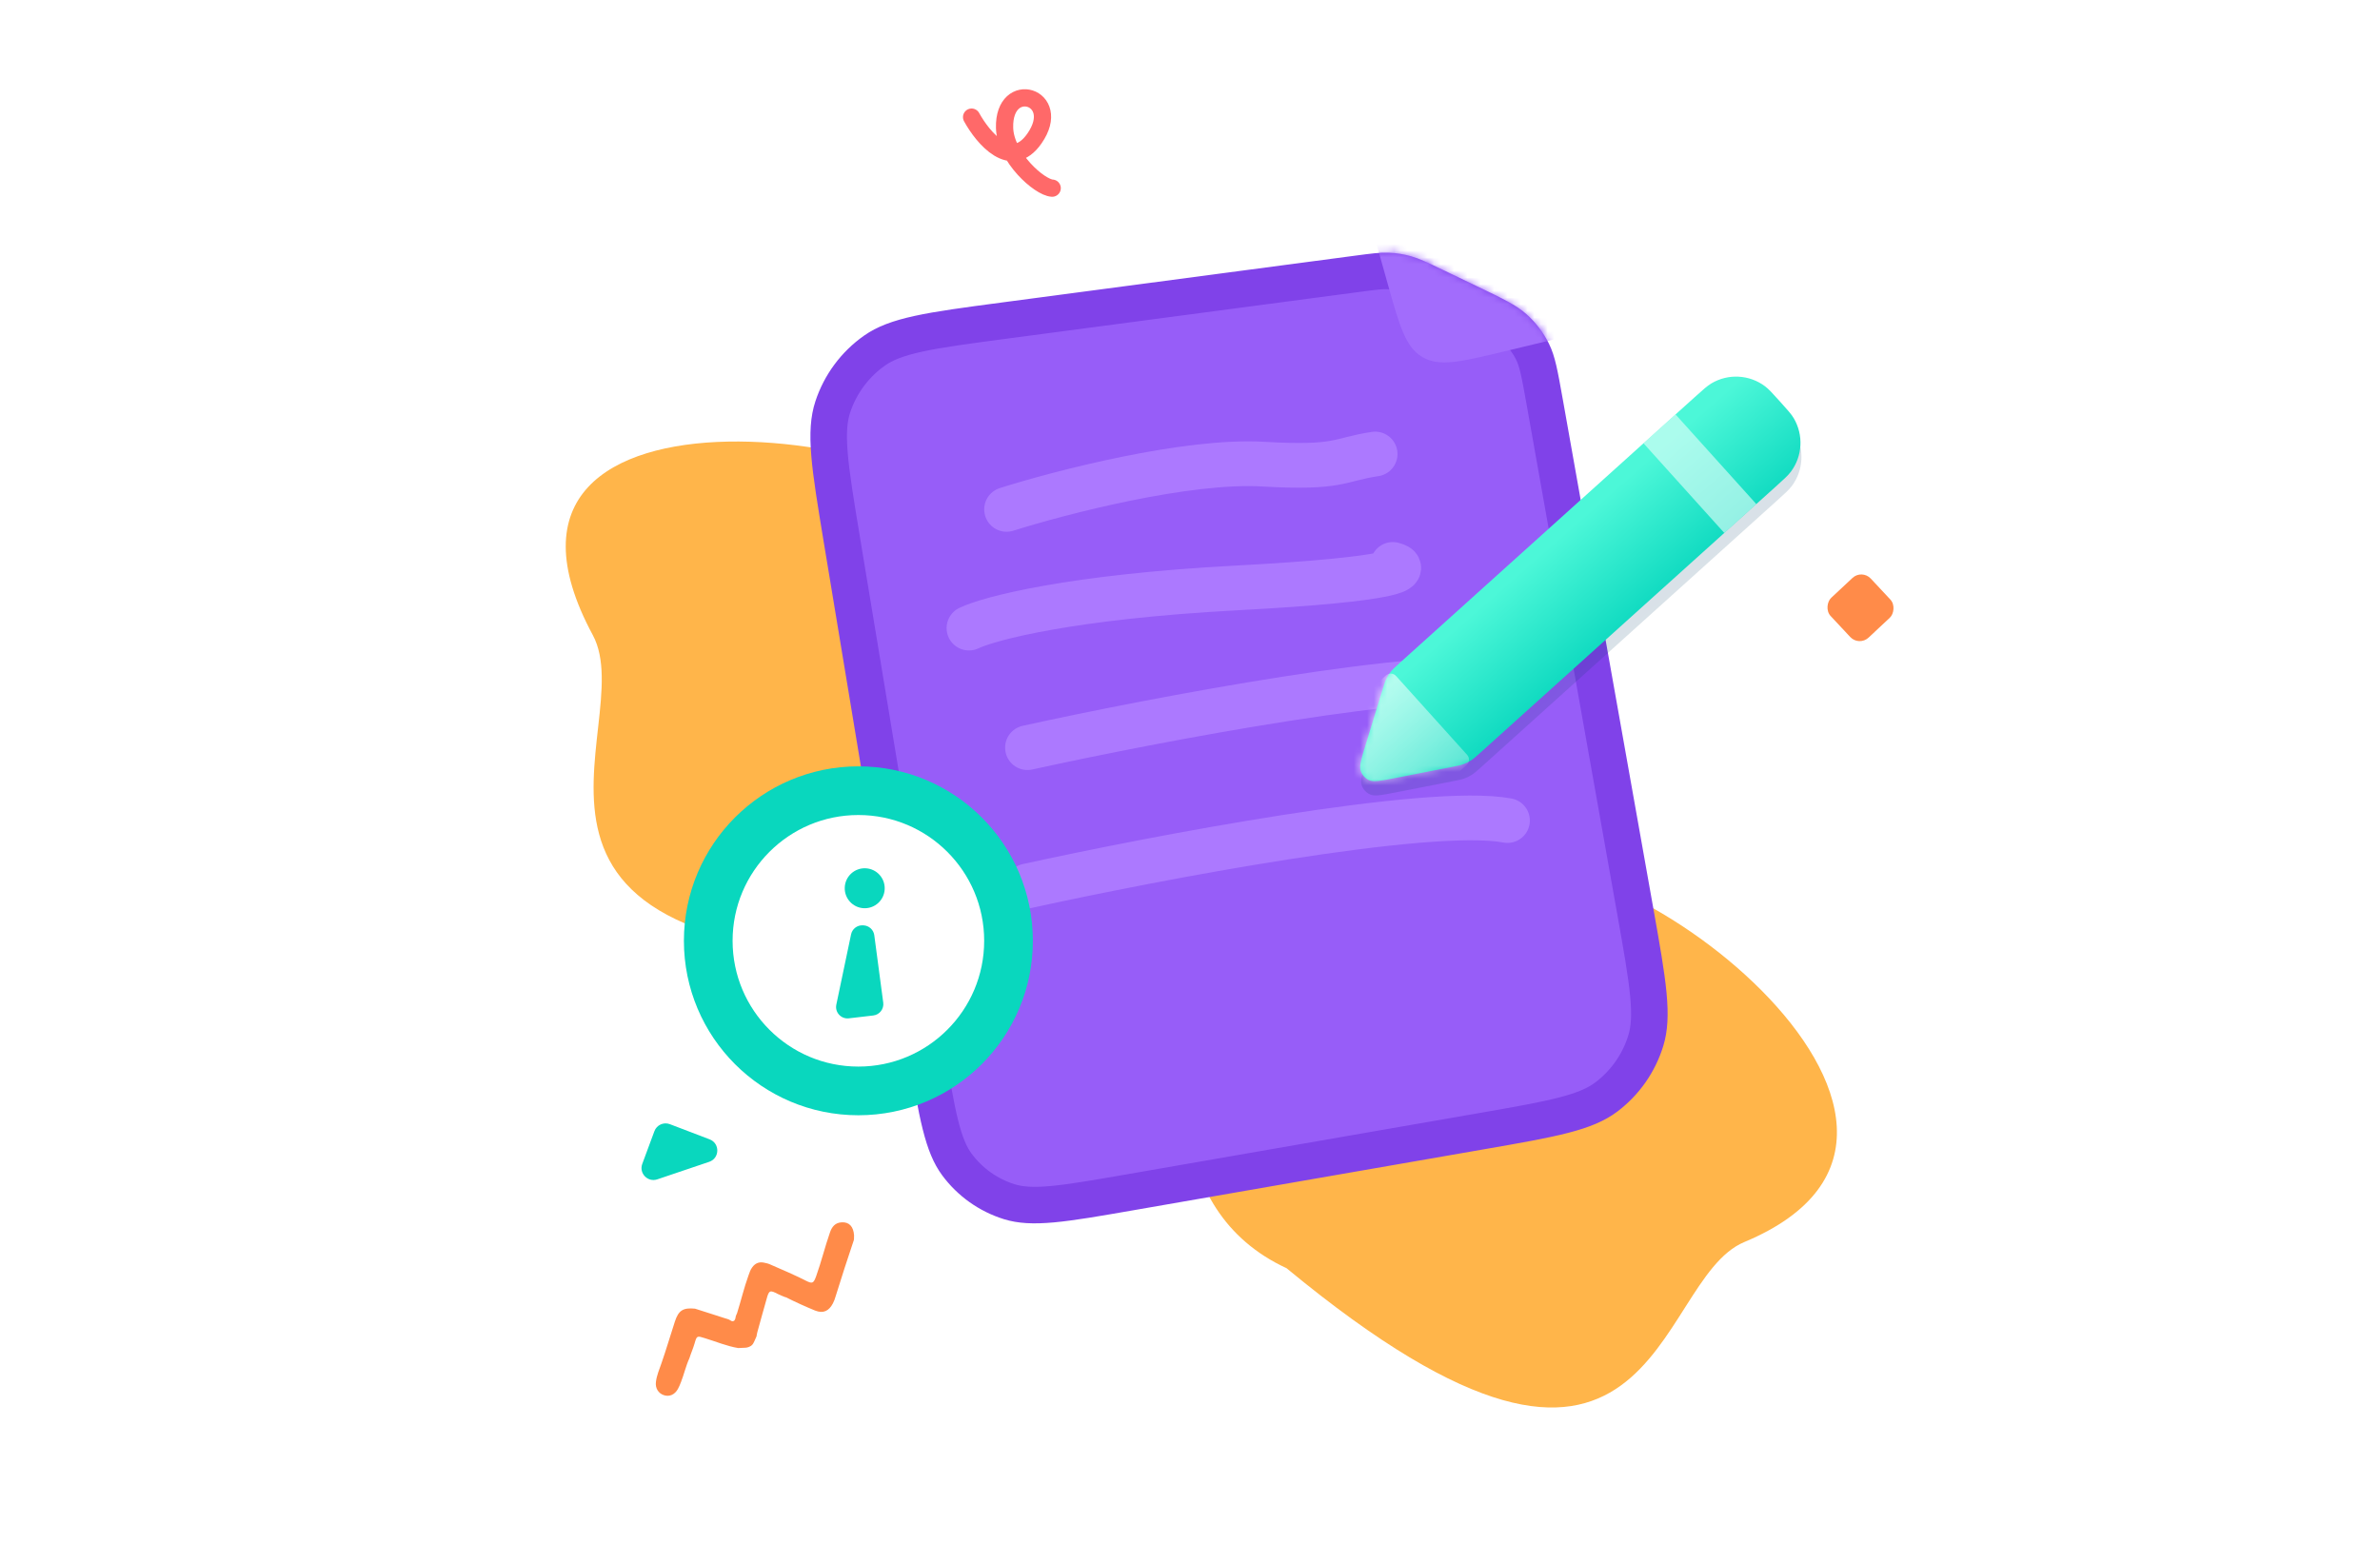
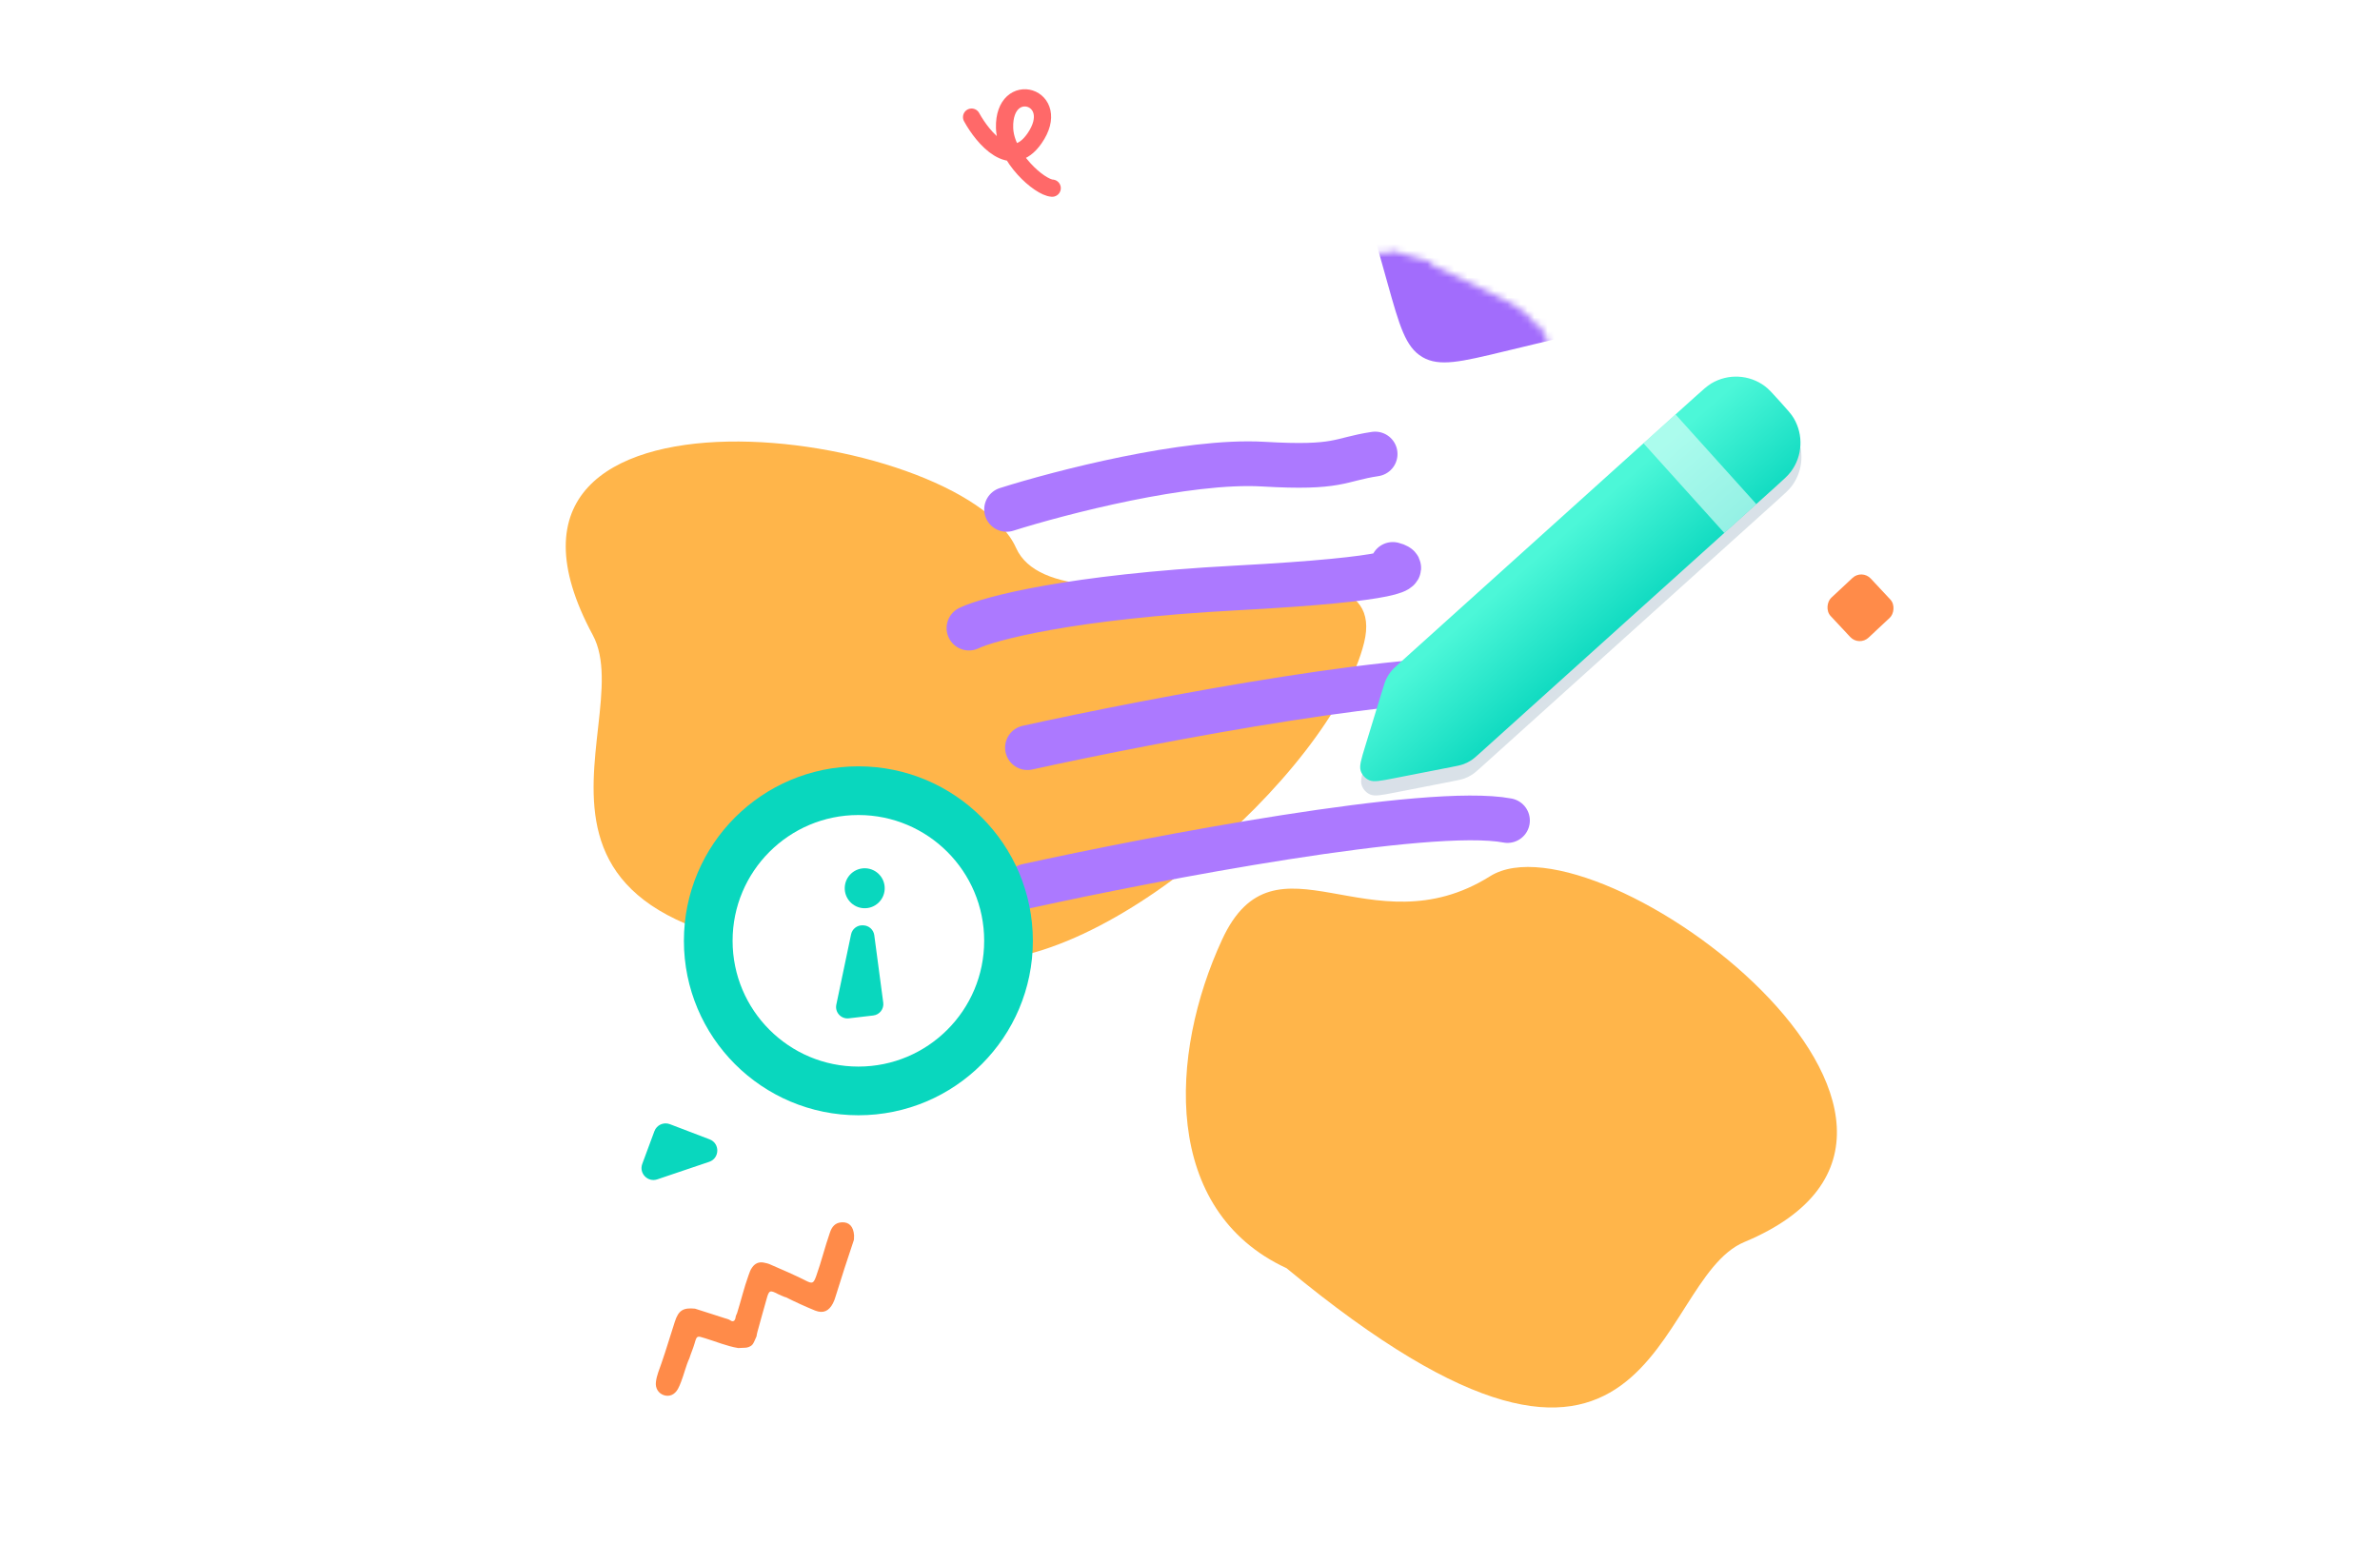
<svg xmlns="http://www.w3.org/2000/svg" width="356" height="234" viewBox="0 0 356 234" fill="none">
  <path d="M182.805 140.549C174.847 157.754 173.797 181.09 192.442 189.713C248.371 235.967 246.944 191.632 260.911 185.802C302.426 168.471 238.944 121.003 222.885 131.079C204.978 142.316 190.762 123.344 182.805 140.549Z" fill="#FFB54A" />
  <path d="M204.038 96.152C199.234 115.533 162.601 148.371 141.787 143.212C65.992 144.506 96.207 108.975 88.67 95.001C66.267 53.463 143.823 63.715 151.973 81.947C158.433 96.398 208.843 76.77 204.038 96.152Z" fill="#FFB54A" />
-   <path d="M221.553 169.226L169.079 178.352C163.974 179.24 160.306 179.876 157.389 180.141C154.502 180.402 152.592 180.273 150.978 179.771C147.84 178.795 145.094 176.846 143.137 174.206C142.13 172.848 141.377 171.087 140.672 168.276C139.959 165.435 139.348 161.763 138.501 156.65L125.92 80.702C124.998 75.131 124.335 71.117 124.074 67.927C123.816 64.768 123.978 62.667 124.559 60.895C125.681 57.475 127.877 54.508 130.822 52.438C132.347 51.366 134.31 50.598 137.407 49.923C140.534 49.243 144.567 48.706 150.165 47.964L202.988 40.963C205.638 40.611 206.644 40.488 207.619 40.529C208.533 40.567 209.44 40.711 210.32 40.958C211.26 41.221 212.178 41.651 214.589 42.807L219.708 45.261C223.803 47.225 225.346 47.993 226.539 49.064C227.656 50.066 228.572 51.271 229.238 52.615C229.95 54.051 230.277 55.744 231.072 60.215L244.608 136.331C245.572 141.749 246.264 145.652 246.558 148.761C246.849 151.838 246.722 153.897 246.187 155.649C245.154 159.029 243.076 161.994 240.251 164.118C238.787 165.219 236.895 166.041 233.903 166.817C230.88 167.601 226.976 168.283 221.553 169.226Z" fill="#975DF8" stroke="#8042E9" stroke-width="5.464" />
  <mask id="mask0_421_4647" style="mask-type:alpha" maskUnits="userSpaceOnUse" x="120" y="37" width="130" height="147">
    <path d="M230.773 60.264C230.773 60.266 230.773 60.267 230.774 60.269L244.286 136.252L244.286 136.252L244.287 136.256C245.255 141.7 245.947 145.603 246.24 148.708C246.53 151.778 246.398 153.798 245.876 155.5C244.856 158.826 242.804 161.742 240.017 163.824C238.59 164.89 236.733 165.695 233.745 166.457C230.723 167.229 226.816 167.894 221.365 168.819L166.239 178.172C166.238 178.172 166.237 178.172 166.236 178.172C161.028 179.056 157.304 179.685 154.35 179.939C151.429 180.19 149.535 180.042 147.961 179.535C144.854 178.534 142.153 176.558 140.258 173.9C139.297 172.553 138.584 170.793 137.938 167.934C137.285 165.04 136.757 161.3 136.022 156.068L125.344 80.074C124.574 74.599 124.025 70.674 123.845 67.561C123.667 64.483 123.872 62.468 124.455 60.787C125.596 57.5 127.752 54.661 130.613 52.681C132.077 51.668 133.962 50.931 136.975 50.278C140.023 49.617 143.952 49.094 149.433 48.367L203.028 41.264C205.688 40.911 206.664 40.792 207.607 40.832C208.497 40.869 209.38 41.01 210.238 41.25L211.058 38.328L210.238 41.25C211.147 41.505 212.038 41.921 214.458 43.081L214.458 43.081L214.504 43.103L214.504 43.103L219.576 45.535C223.688 47.506 225.184 48.255 226.336 49.289C227.424 50.266 228.317 51.44 228.966 52.75L231.686 51.402L228.966 52.75C229.654 54.137 229.975 55.778 230.773 60.264Z" fill="#B385FF" stroke="#8042E9" stroke-width="6.071" />
  </mask>
  <g mask="url(#mask0_421_4647)">
    <path d="M207.542 42.345L204.35 30.968L226.812 38.86L235.311 50.091L224.977 52.576L224.977 52.576C218.524 54.128 215.298 54.904 212.764 53.417C210.23 51.93 209.334 48.735 207.542 42.345Z" fill="#A26CFC" />
  </g>
  <path d="M150.564 76.201C158.587 73.664 177.5 68.759 188.969 69.432C200.437 70.105 200.179 68.746 205.692 67.917" stroke="#AC79FF" stroke-width="6.691" stroke-linecap="round" stroke-linejoin="round" />
  <path d="M144.937 93.959C147.968 92.505 160.206 89.269 184.905 87.953C209.604 86.638 210.815 85.058 208.334 84.433" stroke="#AC79FF" stroke-width="6.691" stroke-linecap="round" stroke-linejoin="round" />
  <path d="M153.689 111.843C172.738 107.65 213.776 99.819 225.54 102.045" stroke="#AC79FF" stroke-width="6.691" stroke-linecap="round" stroke-linejoin="round" />
  <path d="M153.64 132.544C172.688 128.351 213.726 120.52 225.49 122.746" stroke="#AC79FF" stroke-width="6.691" stroke-linecap="round" stroke-linejoin="round" />
  <rect width="8.162" height="8.207" rx="1.932" transform="matrix(0.683 0.731 -0.731 0.683 278.506 85.135)" fill="#FF8B49" />
  <path d="M117.54 194.056C117.486 194.058 117.431 194.041 117.395 194.025C117.046 193.874 116.68 193.742 116.349 193.573C115.189 192.964 115.028 193.005 114.686 194.252C114.232 195.933 113.722 197.597 113.285 199.277C113.219 199.476 113.208 199.691 113.16 199.908C112.973 200.29 112.841 200.706 112.616 201.054C112.529 201.164 112.441 201.256 112.335 201.331C112.086 201.482 111.836 201.58 111.547 201.606C111.168 201.636 110.806 201.647 110.426 201.659C108.698 201.372 107.102 200.687 105.439 200.183C104.251 199.808 104.232 199.79 103.889 200.984C103.676 201.725 103.354 202.434 103.124 203.175C102.598 204.321 102.329 205.548 101.876 206.708C101.742 207.071 101.591 207.434 101.402 207.78C100.922 208.637 100.136 208.984 99.295 208.706C98.472 208.427 97.995 207.653 98.112 206.735C98.226 205.746 98.632 204.838 98.947 203.914C99.662 201.867 100.267 199.77 100.945 197.706C101.49 196.023 102.183 195.589 103.962 195.767C105.645 196.324 107.344 196.827 109.009 197.385C109.082 197.418 109.156 197.452 109.23 197.503C109.415 197.641 109.617 197.724 109.829 197.556C109.934 197.445 109.984 197.301 110.015 197.156C110.026 196.905 110.145 196.668 110.247 196.45C110.84 194.568 111.288 192.655 111.955 190.807C112.105 190.39 112.236 189.956 112.514 189.589C112.931 189.002 113.502 188.734 114.23 188.873C114.612 188.932 114.996 189.046 115.345 189.214C117.07 189.967 118.812 190.702 120.504 191.563C121.534 192.087 121.694 191.992 122.094 190.869C122.86 188.731 123.389 186.528 124.138 184.39C124.419 183.54 124.906 182.897 125.918 182.848C127.021 182.796 127.657 183.475 127.753 184.798C127.724 185.032 127.767 185.264 127.72 185.498C126.776 188.323 125.849 191.129 124.978 193.969C124.88 194.312 124.763 194.639 124.592 194.966C123.994 196.114 123.156 196.534 121.929 196.052C120.462 195.453 118.993 194.782 117.54 194.056Z" fill="#FF8B49" />
  <path d="M96.071 174.108L97.885 169.216C98.231 168.285 99.27 167.814 100.198 168.168L106.145 170.438C107.71 171.036 107.666 173.265 106.079 173.801L98.319 176.423C96.894 176.904 95.548 175.518 96.071 174.108Z" fill="#09D7BE" />
  <path d="M157.386 28.146C155.477 28.04 150.371 23.528 150.264 19.114C150.085 11.68 159.131 14.406 154.73 20.722C151.262 25.701 147.068 20.673 145.331 17.522" stroke="#FF6969" stroke-width="2.579" stroke-linecap="round" />
  <g opacity="0.15" filter="url(#filter0_f_421_4647)">
    <path d="M253.65 61.541C254.896 60.418 255.519 59.857 256.13 59.493C258.639 57.999 261.801 58.164 264.141 59.91C264.711 60.336 265.272 60.959 266.395 62.205V62.205C267.518 63.451 268.079 64.074 268.443 64.685C269.937 67.194 269.772 70.356 268.026 72.696C267.601 73.266 266.978 73.828 265.731 74.95L221.636 114.681C220.928 115.318 220.574 115.637 220.18 115.891C219.829 116.116 219.456 116.302 219.065 116.447C218.626 116.61 218.158 116.702 217.223 116.885L208.658 118.56C206.632 118.956 205.619 119.154 204.936 118.845C204.34 118.575 203.884 118.069 203.677 117.448C203.441 116.737 203.743 115.75 204.348 113.776L206.904 105.431C207.182 104.52 207.322 104.065 207.53 103.644C207.714 103.271 207.939 102.919 208.199 102.594C208.492 102.227 208.846 101.909 209.554 101.271L253.65 61.541Z" fill="url(#paint0_linear_421_4647)" />
  </g>
  <path d="M253.506 59.403C254.752 58.281 255.375 57.719 255.986 57.355C258.495 55.861 261.657 56.026 263.997 57.773C264.567 58.198 265.129 58.821 266.251 60.067V60.067C267.374 61.313 267.936 61.936 268.299 62.547C269.793 65.056 269.629 68.218 267.882 70.559C267.457 71.129 266.834 71.69 265.588 72.813L221.492 112.543C220.784 113.18 220.431 113.499 220.036 113.753C219.686 113.978 219.312 114.165 218.922 114.309C218.482 114.473 218.014 114.564 217.08 114.747L208.514 116.422C206.488 116.818 205.475 117.016 204.792 116.707C204.196 116.437 203.74 115.931 203.534 115.31C203.297 114.599 203.599 113.612 204.204 111.638L206.76 103.293C207.039 102.382 207.178 101.927 207.386 101.506C207.571 101.133 207.795 100.781 208.055 100.456C208.349 100.09 208.702 99.771 209.41 99.133L253.506 59.403Z" fill="url(#paint1_linear_421_4647)" />
  <rect opacity="0.6" x="250.628" y="61.997" width="18.05" height="6.449" transform="rotate(47.981 250.628 61.997)" fill="#EBFFFC" />
  <mask id="mask1_421_4647" style="mask-type:alpha" maskUnits="userSpaceOnUse" x="203" y="93" width="25" height="24">
    <path d="M211.984 96.815C213.23 95.693 213.853 95.131 214.464 94.767C216.973 93.273 220.135 93.438 222.476 95.185C223.046 95.61 223.607 96.233 224.73 97.479V97.479C225.852 98.725 226.414 99.348 226.778 99.959C228.272 102.468 228.107 105.63 226.36 107.971C225.935 108.541 225.312 109.102 224.066 110.225L221.493 112.543C220.785 113.181 220.431 113.5 220.037 113.753C219.686 113.979 219.313 114.165 218.922 114.31C218.482 114.473 218.015 114.565 217.08 114.747L208.515 116.422C206.489 116.819 205.476 117.017 204.793 116.708C204.197 116.438 203.741 115.931 203.534 115.311C203.298 114.6 203.6 113.613 204.205 111.639L206.76 103.293C207.039 102.383 207.179 101.927 207.387 101.507C207.571 101.134 207.796 100.781 208.056 100.456C208.349 100.09 208.703 99.772 209.411 99.134L211.984 96.815Z" fill="url(#paint2_linear_421_4647)" />
    <path d="M211.984 96.815C213.23 95.693 213.853 95.131 214.464 94.767C216.973 93.273 220.135 93.438 222.476 95.185C223.046 95.61 223.607 96.233 224.73 97.479V97.479C225.852 98.725 226.414 99.348 226.778 99.959C228.272 102.468 228.107 105.63 226.36 107.971C225.935 108.541 225.312 109.102 224.066 110.225L221.493 112.543C220.785 113.181 220.431 113.5 220.037 113.753C219.686 113.979 219.313 114.165 218.922 114.31C218.482 114.473 218.015 114.565 217.08 114.747L208.515 116.422C206.489 116.819 205.476 117.017 204.793 116.708C204.197 116.438 203.741 115.931 203.534 115.311C203.298 114.6 203.6 113.613 204.205 111.639L206.76 103.293C207.039 102.383 207.179 101.927 207.387 101.507C207.571 101.134 207.796 100.781 208.056 100.456C208.349 100.09 208.703 99.772 209.411 99.134L211.984 96.815Z" fill="url(#paint3_linear_421_4647)" />
  </mask>
  <g mask="url(#mask1_421_4647)">
-     <path d="M207.293 101.041C207.737 100.641 208.422 100.677 208.822 101.121L219.454 112.921C219.855 113.366 219.819 114.05 219.375 114.451L209.311 123.518C208.867 123.918 208.182 123.883 207.782 123.438L197.15 111.638C196.749 111.194 196.785 110.509 197.229 110.108L207.293 101.041Z" fill="url(#paint4_linear_421_4647)" fill-opacity="0.6" />
-   </g>
+     </g>
  <circle cx="128.397" cy="140.737" r="22.457" fill="white" stroke="#09D7BE" stroke-width="7.283" />
  <path d="M132.116 149.988C132.242 150.933 131.569 151.799 130.621 151.91L126.967 152.336C125.808 152.472 124.857 151.431 125.097 150.289L127.303 139.776C127.475 138.957 128.216 138.383 129.052 138.421L129.16 138.426C129.986 138.463 130.667 139.087 130.776 139.907L132.116 149.988Z" fill="#09D7BE" />
  <ellipse cx="129.345" cy="132.876" rx="2.99" ry="2.99" transform="rotate(-177.426 129.345 132.876)" fill="#09D7BE" />
  <defs>
    <filter id="filter0_f_421_4647" x="200.804" y="55.684" width="71.448" height="66.105" filterUnits="userSpaceOnUse" color-interpolation-filters="sRGB">
      <feFlood flood-opacity="0" result="BackgroundImageFix" />
      <feBlend mode="normal" in="SourceGraphic" in2="BackgroundImageFix" result="shape" />
      <feGaussianBlur stdDeviation="1.396" result="effect1_foregroundBlur_421_4647" />
    </filter>
    <linearGradient id="paint0_linear_421_4647" x1="240.03" y1="76.642" x2="252.299" y2="90.615" gradientUnits="userSpaceOnUse">
      <stop stop-color="#001E6B" />
      <stop offset="1" stop-color="#003F62" />
    </linearGradient>
    <linearGradient id="paint1_linear_421_4647" x1="239.886" y1="74.504" x2="252.155" y2="88.478" gradientUnits="userSpaceOnUse">
      <stop stop-color="#4CF7D8" />
      <stop offset="1" stop-color="#09D7BE" />
    </linearGradient>
    <linearGradient id="paint2_linear_421_4647" x1="219.541" y1="90.006" x2="236.901" y2="103.601" gradientUnits="userSpaceOnUse">
      <stop stop-color="#FFEA7D" />
      <stop offset="1" stop-color="#9DEEB3" />
    </linearGradient>
    <linearGradient id="paint3_linear_421_4647" x1="239.887" y1="74.504" x2="252.156" y2="88.478" gradientUnits="userSpaceOnUse">
      <stop stop-color="#CBE465" />
      <stop offset="1" stop-color="#61BD19" />
    </linearGradient>
    <linearGradient id="paint4_linear_421_4647" x1="202.251" y1="105.992" x2="214.495" y2="119.452" gradientUnits="userSpaceOnUse">
      <stop stop-color="white" />
      <stop offset="1" stop-color="white" stop-opacity="0.5" />
    </linearGradient>
  </defs>
</svg>